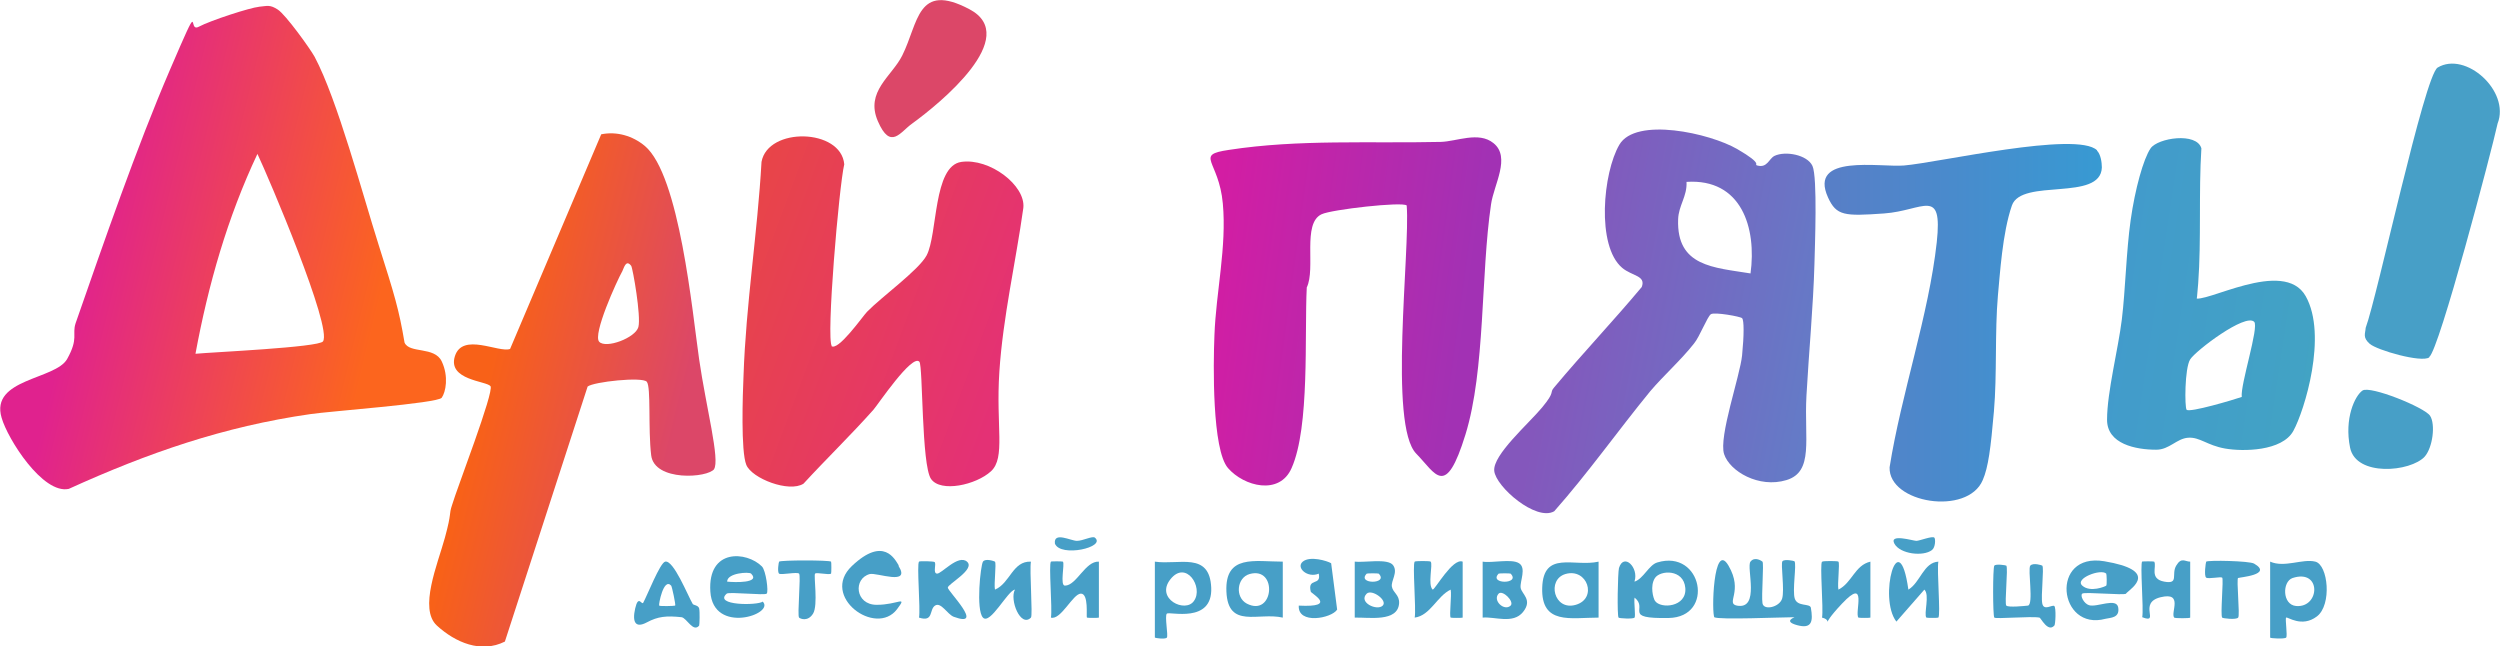
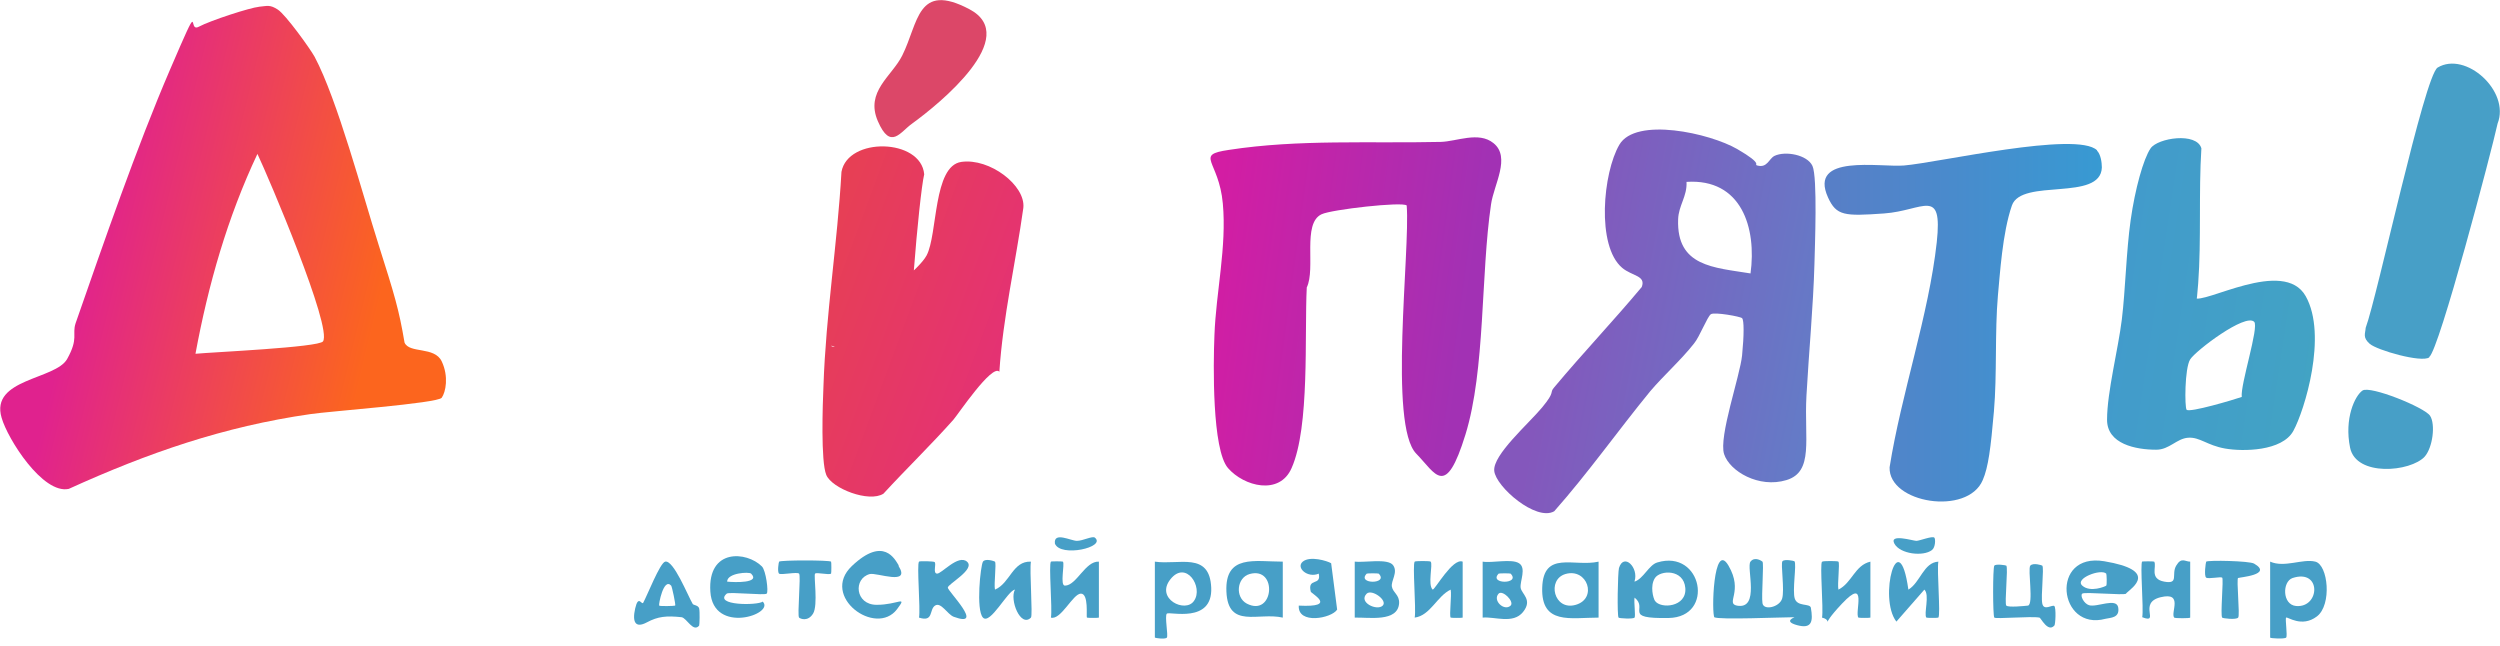
<svg xmlns="http://www.w3.org/2000/svg" id="_Слой_1" version="1.1" viewBox="0 0 625.4 161.7">
  <defs>
    <style>
      .st0 {
        fill: url(#_Безымянный_градиент_15);
      }

      .st1 {
        fill: url(#_Безымянный_градиент_12);
      }

      .st2 {
        fill: url(#_Безымянный_градиент_5);
      }

      .st3 {
        fill: url(#_Безымянный_градиент_17);
      }

      .st4 {
        fill: #dc4768;
      }

      .st5 {
        fill: url(#_Безымянный_градиент_10);
      }

      .st6 {
        fill: url(#_Безымянный_градиент_19);
      }

      .st7 {
        fill: #479fc7;
      }

      .st8 {
        fill: url(#_Безымянный_градиент_8);
      }
    </style>
    <linearGradient id="_Безымянный_градиент_5" data-name="Безымянный градиент 5" x1="22.3" y1="57.3" x2="95.2" y2="75" gradientUnits="userSpaceOnUse">
      <stop offset="0" stop-color="#e0228e" />
      <stop offset="1" stop-color="#fc651e" />
    </linearGradient>
    <linearGradient id="_Безымянный_градиент_10" data-name="Безымянный градиент 10" x1="180.4" y1="66.8" x2="252.4" y2="93.5" gradientUnits="userSpaceOnUse">
      <stop offset="0" stop-color="#e84548" />
      <stop offset="1" stop-color="#e43175" />
    </linearGradient>
    <linearGradient id="_Безымянный_градиент_8" data-name="Безымянный градиент 8" x1="122.2" y1="93.9" x2="169.3" y2="105.5" gradientUnits="userSpaceOnUse">
      <stop offset="0" stop-color="#f86118" />
      <stop offset="1" stop-color="#dc4768" />
    </linearGradient>
    <linearGradient id="_Безымянный_градиент_12" data-name="Безымянный градиент 12" x1="301.6" y1="72.3" x2="366.5" y2="81.2" gradientUnits="userSpaceOnUse">
      <stop offset="0" stop-color="#d31da3" />
      <stop offset="1" stop-color="#a231b4" />
    </linearGradient>
    <linearGradient id="_Безымянный_градиент_15" data-name="Безымянный градиент 15" x1="388.9" y1="77.7" x2="454.6" y2="90.2" gradientUnits="userSpaceOnUse">
      <stop offset="0" stop-color="#8457bc" />
      <stop offset="1" stop-color="#647bc7" />
    </linearGradient>
    <linearGradient id="_Безымянный_градиент_17" data-name="Безымянный градиент 17" x1="459.2" y1="80.9" x2="528.5" y2="80.9" gradientUnits="userSpaceOnUse">
      <stop offset="0" stop-color="#577fc7" />
      <stop offset="1" stop-color="#369bd3" />
    </linearGradient>
    <linearGradient id="_Безымянный_градиент_19" data-name="Безымянный градиент 19" x1="523.4" y1="70.6" x2="582.1" y2="79.5" gradientUnits="userSpaceOnUse">
      <stop offset="0" stop-color="#429acc" />
      <stop offset="1" stop-color="#42a3c4" />
    </linearGradient>
  </defs>
  <path class="st2" d="M64.7,1.7c2.2-.2,2.8-.6,4.8.7s8.1,9.8,9.2,11.8c5.7,10.7,12,34.4,16,47s5.1,16.2,6.5,24.5c1.2,2.8,7.5.9,9.3,4.7s1,7.7,0,9.1-28.4,3.4-32.9,4.1c-21.6,3.1-40.6,9.7-60.4,18.7-6.5,1.4-15.3-12.5-16.8-17.8-2.9-9.8,13.5-9.5,16.4-14.7s1.2-6.1,2.1-8.9c7-20.1,15.3-44.1,23.6-63.4s4.2-9.2,7.2-10.8,12.9-4.8,15.1-5ZM80.8,85.4c2.4-3.4-13.6-41-16.4-46.9-7.5,15.9-12.3,32.7-15.5,50,4.1-.4,30.9-1.6,31.9-3.1Z" />
-   <path class="st5" d="M207.9,86.5c1.6,1.7,8-7.5,9-8.5,3.7-3.8,12.9-10.4,14.9-14.1,2.8-5.3,1.6-22.4,8.7-23.4s16.1,5.9,15.5,11.5c-1.9,13.6-5.1,27.3-6,41s1.6,21.5-2.1,24.9-12.6,5.4-15,1.9-2-28.2-2.9-29.3c-1.8-2.1-10.5,10.9-11.5,12-5.6,6.3-11.8,12.3-17.5,18.5-3.6,2.3-12.9-1.3-14.3-4.7s-.9-17.7-.7-22.3c.6-17.9,3.5-35.7,4.5-53.5,1.6-8.8,19.9-8.4,20.7.6-1.3,5.4-4.6,43.8-3.1,45.5Z" />
-   <path class="st8" d="M178.7,117.3c-1.6,2.3-15,3.2-15.8-3.4s0-17.1-1.1-18.4-13.3,0-14.8,1.2l-20.7,63.8c-6,3-12.4.2-17-4s.2-15.4,2-22,.9-5.5,1.8-8.2c1.2-4.1,10.6-28.4,9.6-29.7s-10.8-1.5-8.9-7.5,10.9-.8,13.8-1.8l22.8-53.7c3.9-.8,7.9.4,10.9,2.9,8.7,7.3,11.9,41.6,13.6,53.4s5.3,25.3,3.7,27.5ZM157.9,66.5c-1.3-1.7-1.8.5-2.2,1.3-1.4,2.5-7.5,15.9-5.8,17.7s9.1-1,9.8-3.7-1.4-14.7-1.8-15.3Z" />
+   <path class="st5" d="M207.9,86.5c1.6,1.7,8-7.5,9-8.5,3.7-3.8,12.9-10.4,14.9-14.1,2.8-5.3,1.6-22.4,8.7-23.4s16.1,5.9,15.5,11.5c-1.9,13.6-5.1,27.3-6,41c-1.8-2.1-10.5,10.9-11.5,12-5.6,6.3-11.8,12.3-17.5,18.5-3.6,2.3-12.9-1.3-14.3-4.7s-.9-17.7-.7-22.3c.6-17.9,3.5-35.7,4.5-53.5,1.6-8.8,19.9-8.4,20.7.6-1.3,5.4-4.6,43.8-3.1,45.5Z" />
  <path class="st1" d="M373.6,35.8c4.4,3.5.1,10.4-.6,15.3-2.6,17.6-1.4,41.4-6.4,57.6s-7.4,9.8-12.3,4.8c-7-7.1-1.5-50.7-2.4-62.1-1-1-18.8,1-21.3,2.2-4.9,2.3-1.4,13.6-3.7,18.3-.6,11.8.8,34.9-3.8,45.2-3,6.9-11.9,4.6-15.9,0s-3.7-25.9-3.4-33.2c.4-10.9,3.1-22.1,2.1-33s-7.2-12.1,1.5-13.4c17.5-2.7,35.4-1.6,53-2,4-.1,9.5-2.7,13.2.3Z" />
  <path class="st0" d="M435.8,79.6c-.3-.4-6.9-1.6-7.8-1s-2.8,5.6-4.2,7.3c-3.2,4.1-7.7,8.1-11,12-8.1,9.9-15.5,20.4-24,30-4.5,2.6-14.6-6.1-15-10.1s8.6-11.8,12-15.9,1.7-3.5,3-5c7.1-8.5,14.8-16.6,21.9-25.1,1.1-2.9-2.4-2.7-4.9-4.8-6.5-5.5-4.8-23.8-.7-30.8s22.6-2.9,29.5,1.1,3.9,3.8,5,4.1c2.5.7,2.9-1.7,4.3-2.4,2.7-1.3,8.2-.3,9.5,2.5s.6,20.3.5,24.5c-.3,10.8-1.4,22.1-2,33s1.9,19-5,21.1-14.2-2.2-15.6-6.5,4-19.6,4.5-24.7.5-8.8,0-9.3ZM437.9,68.5c1.6-11.6-2.3-23.9-16-23,.2,3.6-2,5.9-2.1,9.4-.4,11.8,8.9,12,18.1,13.5Z" />
  <path class="st3" d="M524.6,37.7c.9.9,1.2,2.9,1.2,4.2-.3,8.6-20.1,2.6-22.5,9.5s-3,17.4-3.5,22.5c-.8,9.2-.2,19.8-1,29s-1.4,14-2.8,17.2c-3.8,9-23.6,5.8-23.3-3.2,2.9-18.3,9.8-38.1,11.8-56.3,1.5-14-3.3-7.9-13.2-7.2s-11.9.6-14-4c-5-11,13-7.5,19-8,8.5-.7,43.3-8.7,48.3-3.8Z" />
  <path class="st6" d="M548.9,74.5c2.2,1.9,22.4-10.2,27.9-.4s-.3,28.6-3.1,33.7-12.6,5.2-17.1,4.4-6.3-2.9-9.2-2.7-4.7,3-8,3c-5.1,0-12.3-1.4-12.3-7.5,0-6.9,2.8-17.7,3.7-25.1s1.1-17,2.2-24.8,3.2-15.4,5-18,11.5-4.1,12.7,0c-.7,11,0,23-.8,33.8s-1.2,3.3-1,3.5ZM563.9,80.5c-2.2-2.2-14.6,7.2-16,9.4s-1.4,12-.9,12.6c.7.8,11.8-2.5,13.8-3.2-.4-3,4.4-17.6,3.1-18.8Z" />
  <path class="st7" d="M607.7,89.4c-1.9,1.4-13.1-1.8-14.9-3.4s-1.1-2.5-1-4c2.9-7.8,14.7-63.1,18-65.1,7-4.2,18.2,5.9,15,14-1.5,6.9-14.6,56.6-17.1,58.4Z" />
  <path class="st4" d="M228.2,30.9c-3,2.1-5.4,6.8-8.6-.6s3.5-11.2,6.1-16.4c4.1-8.2,3.7-18.5,16.8-11.6s-7.4,23.6-14.3,28.6Z" />
  <path class="st7" d="M606.6,114.2c-3.6,3.9-17.2,5.1-18.7-2.2s1.2-13,3.1-14.3,15.5,4.2,16.9,6.3.7,8-1.4,10.3Z" />
  <path class="st7" d="M428.9,154.5c-.8-.8-.3-19.5,3.5-13s-.8,9.4,2.1,10c5.9,1.1,2.3-9.6,3.4-11s2.9-.1,3,0c.4.5-.3,8.5,0,10.4s4.2,1,4.9-1.1-.4-8.8.1-9.4,2.9-.1,3,0c.6.7-.6,7.4.1,9.4s3.7,1.1,4,2.2c.6,3.4.3,5.4-3.4,4.4s-.5-2-.7-2c-2.8,0-19.3.7-20,0Z" />
  <path class="st7" d="M408.9,145.5c2.2-.7,3.6-4.2,5.7-4.8,11.2-3.4,14.5,13.7,2.8,13.9s-4.9-2.3-8.5-5.1c-.2,1.1.3,4.6,0,5s-3.9.2-4,0c-.4-.5-.2-11.2.1-12.4,1.2-3.9,5-.1,3.9,3.3ZM414,150.3c1.4,2.1,8,1.6,7.6-3.2s-6.3-4.5-7.6-2.5-.4,5.1,0,5.7Z" />
  <path class="st7" d="M567.9,140.5c3.6,1.6,8.1-.8,11.3,0s4.2,10.8.4,13.7-7.4,0-7.7.3.4,4.6,0,5-4,.2-4,0v-19ZM573.5,144.6c-2.6.9-2.6,6.7.9,7,6,.5,6.4-9.4-.9-7Z" />
  <path class="st7" d="M288.9,140.5c6,.9,13.7-2.6,14.1,6.5s-10.5,5.9-11.1,6.5.4,5.5,0,6-3,.1-3,0v-19ZM298.7,150.3c2.4-3.4-2-10.3-5.9-5.4s3.8,8.6,5.9,5.4Z" />
  <path class="st7" d="M190.6,141.7c1,1,1.7,6.3,1.2,6.8s-9.4-.5-10,0c-3.4,3,7.7,3,9,2,3.2,3.1-12.4,8.4-13.1-2.5s9.1-10.1,12.9-6.3ZM187.9,143.5c-.5-.5-6-.2-6,2,1.9.2,8.4.4,6-2Z" />
  <path class="st7" d="M320.9,140.5v14c-6.1-1.4-13.7,2.9-14.1-6.5s7.1-7.5,14.1-7.5ZM312.6,143.6c-3.2.9-3.7,5.8-.7,7.4,6.8,3.5,7.8-9.4.7-7.4Z" />
  <path class="st7" d="M399.9,140.5v14c-7,0-14.4,1.9-14.1-7.5s8-5.1,14.1-6.5ZM391.6,143.6c-4.7,1.4-2.9,9.3,2.6,7.7s2.9-9.3-2.6-7.7Z" />
  <path class="st7" d="M531.9,148.5c-.5.5-10.4-.5-11,0s.4,2.5,1.7,2.9c2,.6,6.9-2,7.3.6s-1.9,2.5-3.2,2.8c-11.8,3.2-14-16.7-.3-14.4s7,6.6,5.5,8ZM526.9,143.5c-1.3-1.3-8,1.2-6,3s5.8.2,6,0,.1-2.9,0-3Z" />
  <path class="st7" d="M173.3,151.1c.2.3,1.4.3,1.6,1.1s.1,4.1,0,4.3c-1.5,1.8-3.1-1.9-4.4-2.1-3.8-.4-5.9-.2-8.7,1.3s-3.7,0-2.9-3.5,1.6-.8,2-1.4c1-1.8,4.2-10,5.5-10.3,2.1-.5,5.7,8.6,6.9,10.6ZM167.9,146.5c-1.9-2.1-3.2,4.8-3,5s3.8.1,4,0-.8-4.8-1-5Z" />
  <path class="st7" d="M370.9,154.5v-14c2.4.4,7.2-.8,9.1.4s.2,4.5.4,6.1,3.1,3,.6,6.1-7.1,1.1-10.1,1.4ZM377.9,143.5c-.1-.1-2.9-.1-3,0-2.6,2.7,5.6,2.7,3,0ZM377.9,151.5c1-1-2-4-3-3-1.6,1.7,1.4,4.5,3,3Z" />
  <path class="st7" d="M338.9,154.5v-14c2.3.3,8.3-.9,9.6.9s-.6,3.9-.3,5.4,1.9,2,1.8,4.1c-.3,4.8-7.6,3.5-11.1,3.6ZM344.9,143.5c-.1-.1-2.9-.1-3,0-2.6,2.7,5.6,2.7,3,0ZM345.9,151.5c1.3-1.3-2.7-4.2-4-3-2.2,2.2,2.6,4.4,4,3Z" />
  <path class="st7" d="M229.9,140.5c.1-.2,3.7-.1,3.9.1.5.5-.5,2.8.6,2.9s5.3-4.9,7.5-3-4.8,5.6-4.8,6.5,9.4,10.2,1.5,7.3c-1.6-.6-3.2-3.8-4.7-2.8s-.3,4.2-4,3c.4-2.2-.6-13.3,0-14Z" />
  <path class="st7" d="M535.9,140.5c0-.1,2.9-.1,3,0,.7,1.2-1.3,4.3,2.5,5s1.7-1.8,3-4,2.2-1,3.5-1v14c0,.2-3.9.2-4,0-1-1.2,2.4-6.5-3.4-5.1s0,6.8-4.6,5c.4-2.2-.6-13.3,0-14Z" />
  <path class="st7" d="M257.9,154.5c-2.6,2.6-5.4-4.5-4-7-1.8.2-6.2,8.9-8,7s-.6-13.1,0-14,2.9-.1,3,0c.4.5-.3,5.6,0,7,3.8-1.6,4.4-7.2,9-7-.4,2.1.5,13.5,0,14Z" />
  <path class="st7" d="M353.9,140.5c.1-.2,3.9-.2,4,0,.6.7-.8,5.8.5,7,.6,0,5-8,7.5-7v14c0,.1-2.9.1-3,0-.4-.5.3-5.6,0-7-3.4,1.6-5.1,6.5-9,7,.4-2.2-.6-13.3,0-14Z" />
  <path class="st7" d="M455.9,140.5c.1-.2,3.9-.2,4,0,.4.5-.3,5.6,0,7,3.4-1.7,4.1-6.1,8-7v14c0,.1-2.9.1-3,0-1-1.2,2.4-10.4-4.1-3.5s-1.6,4.3-5,3.5c.4-2.2-.6-13.3,0-14Z" />
  <path class="st7" d="M484.9,154.5c0,.1-2.9.1-3,0-.7-.9.9-5.7-.5-7l-7,8c-4.6-5.9.6-25,3-8,3-1.8,3.8-6.8,7.5-7-.4,2.2.6,13.3,0,14Z" />
  <path class="st7" d="M262.9,140.5c0-.1,2.9-.1,3,0,.5.6-.8,6,.5,6,2.9,0,5.1-6.2,8.5-6v14c0,.1-2.9.1-3,0-.2-.3.5-6-1.5-6s-5,6.7-7.5,6c.4-2.2-.6-13.3,0-14Z" />
  <path class="st7" d="M501.9,141.5c.5.6-.5,9.5,0,10s4.5.1,5.4,0c1.5-.2-.1-9.2.6-10s2.9-.1,3,0c.5.6-.4,7.6,0,9.5s2.5.2,3,.6.3,4.8,0,4.9c-1.6,1.8-3.4-2-3.7-2-2.1-.4-10.9.4-11.3,0s-.4-12.5,0-13,2.9-.1,3,0Z" />
  <path class="st7" d="M224.8,141.6c3.1,5-5.4,1.6-7.2,2-4.2,1.1-3.7,7.7,1.7,7.7s7.8-2.5,5.1,1.1c-5.3,7-19.3-3.2-11.3-10.8s10.8-1.6,11.7-.2Z" />
  <path class="st7" d="M559.9,144.5c-.5.4.5,9.4,0,10s-3.9.2-4,0c-.5-.6.4-9.7,0-10s-3.4.4-4,0-.1-3.9,0-4c.5-.4,10.9-.2,12,.5,4.8,2.8-3.7,3.4-4,3.6Z" />
  <path class="st7" d="M324.9,151.5c9.9.5,3.1-3,3-3.5-.9-3.6,2.7-1.3,2-4.5-2.8,1.2-5.8-1.5-4-3s6.1-.2,7.1.4l1.5,11.6c-1.4,2.2-9.9,3.8-9.6-1Z" />
  <path class="st7" d="M207.9,140.5c.1,0,.1,2.9,0,3-.6.4-3.6-.4-4,0s.8,7.9-.5,10-3.2,1.3-3.5,1c-.5-.5.5-10.5,0-11s-4.5.4-5,0-.1-2.9,0-3c.5-.4,12.5-.4,13,0Z" />
  <path class="st7" d="M483.9,134.5c.3.3.3,2.4-.6,3.1-2.2,1.7-8,1-9.4-1.6s4.7-.7,5.5-.7,4-1.3,4.5-.8Z" />
  <path class="st7" d="M273.9,134.5c2.9,2.4-8.6,5-10,1.5-.4-3.1,4-.7,5.5-.7s3.9-1.3,4.5-.8Z" />
</svg>